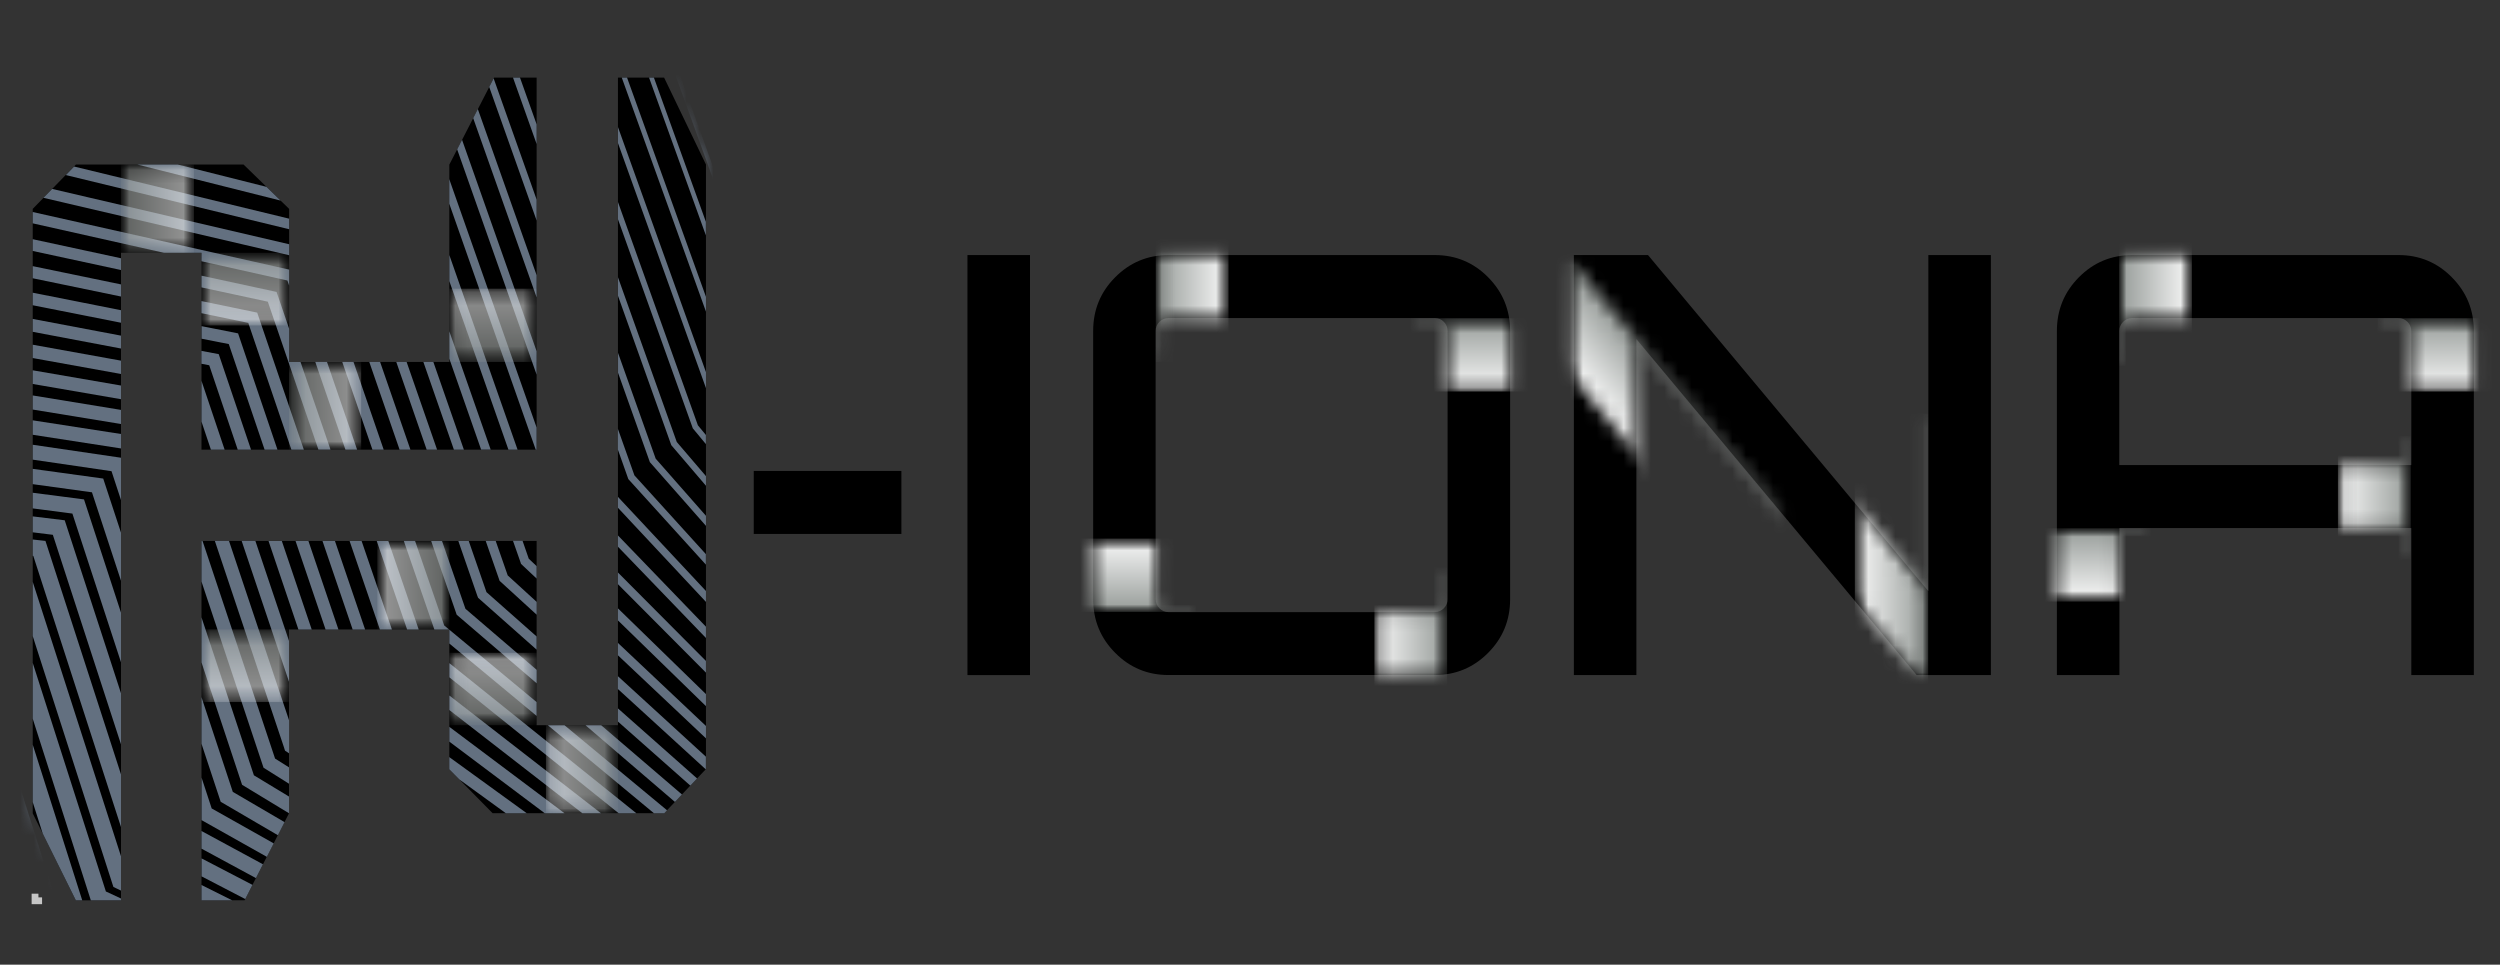
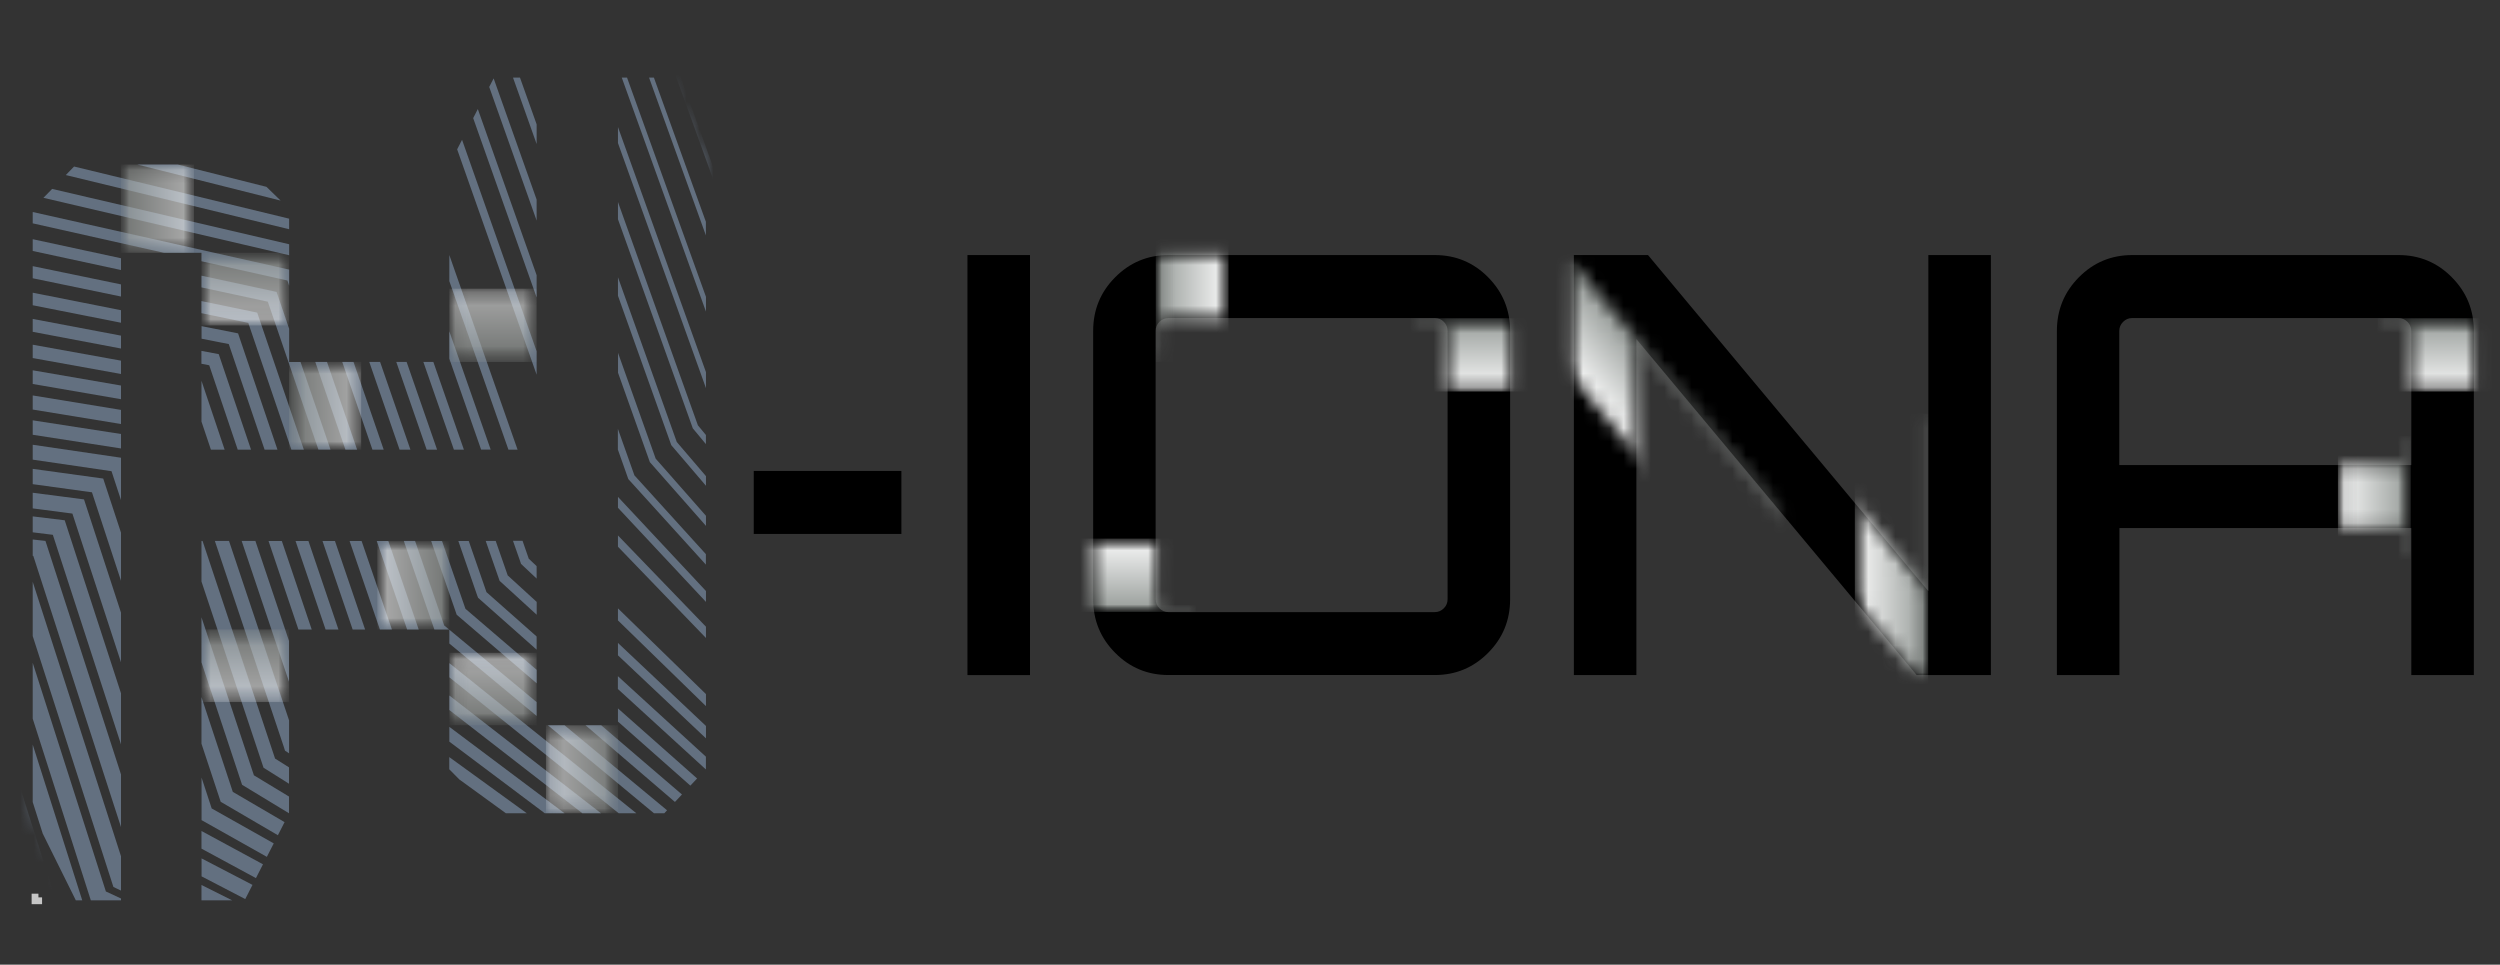
<svg xmlns="http://www.w3.org/2000/svg" width="184" height="71" viewBox="0 0 184 71" fill="none">
  <rect x="0" y="0" width="184" height="71" fill="#333333" stroke="none" />
  <g id="Frame">
    <g id="Group">
      <g id="Calque 1">
        <g id="Group_2">
          <path id="Vector" d="M2.578 65.775V66.297H3.096" stroke="#C6C6C6" stroke-width="0.5" />
-           <path id="Vector_2" d="M36.364 5.711L33.071 12.115V26.638L21.281 26.643V15.374L17.926 12.11H5.587L2.408 15.374V59.862L5.582 66.266H8.906V18.607H14.829V33.094H39.496V5.711H36.364ZM45.481 5.711V53.374H39.496V39.811H14.829V66.26H18.003L21.271 59.857V46.329H33.071V56.618L36.255 59.851H48.888L51.959 56.602V12.11L48.878 5.711H45.487H45.481Z" fill="black" />
          <path id="Vector_3" d="M45.481 53.108L50.809 57.823L51.306 57.296L45.481 52.139V53.103V53.108ZM35.157 43.909L35.188 43.998L39.495 47.815V46.845L35.804 43.581L34.499 39.816H33.733L35.151 43.909H35.157ZM29.166 26.638L31.403 33.094H32.169L29.927 26.638H29.161H29.166ZM10.102 12.109L20.654 14.764L19.613 13.752L13.079 12.109H10.102Z" fill="#637080" />
          <path id="Vector_4" d="M43.094 53.38L49.675 59.023L50.193 58.475L44.249 53.38H43.089H43.094ZM33.577 45.151L33.614 45.245L39.501 50.293V49.302L34.256 44.807L32.532 39.816H31.734L33.583 45.156L33.577 45.151ZM27.178 26.638L29.409 33.094H30.207L27.975 26.638H27.178ZM4.836 12.882L21.28 16.871V16.094L5.452 12.256L4.841 12.887L4.836 12.882Z" fill="#637080" />
          <path id="Vector_5" d="M14.829 66.266H17.092L14.829 65.135V66.266ZM2.408 40.912H2.45L8.906 60.874V56.999L3.345 39.811L2.408 39.707V40.917V40.912Z" fill="#637080" />
          <path id="Vector_6" d="M45.482 27.42L47.812 33.965L47.828 34.012L51.96 38.705V37.965L48.258 33.756L45.487 25.971V27.42H45.482ZM37.757 5.711L39.497 10.602V9.153L38.27 5.711H37.752H37.757Z" fill="#637080" />
          <g id="Clip path group">
            <mask id="mask0_1580_12537" style="mask-type:luminance" maskUnits="userSpaceOnUse" x="2" y="5" width="50" height="62">
              <g id="clippath">
                <path id="Vector_7" d="M36.364 5.711L33.071 12.115V26.638L21.281 26.643V15.374L17.926 12.11H5.587L2.408 15.374V59.862L5.582 66.266H8.906V18.607H14.829V33.094H39.496V5.711H36.364ZM45.481 5.711V53.374H39.496V39.811H14.829V66.266H18.003L21.271 59.862V46.334H33.071V56.623L36.255 59.857H48.888L51.959 56.608V12.11L48.878 5.711H45.487H45.481Z" fill="white" />
              </g>
            </mask>
            <g mask="url(#mask0_1580_12537)">
              <g id="Group_3">
                <path id="Vector_8" d="M52.871 7.859L50.023 0H49.723L52.871 8.683V7.859Z" fill="#637080" />
                <path id="Vector_9" d="M52.87 13.35L48.044 0H47.713L52.87 14.257V13.35Z" fill="#637080" />
              </g>
            </g>
          </g>
          <path id="Vector_10" d="M47.77 5.711L51.953 17.324V16.323L48.127 5.711H47.77Z" fill="#637080" />
          <path id="Vector_11" d="M45.762 5.711L51.959 22.936V21.846L46.15 5.711H45.762Z" fill="#637080" />
          <path id="Vector_12" d="M45.482 10.53L51.96 28.568V27.39L45.482 9.352V10.53Z" fill="#637080" />
          <path id="Vector_13" d="M45.482 16.136L50.976 31.484L50.986 31.52L51.955 32.688V32.016L51.364 31.301L45.482 14.869V16.136Z" fill="#637080" />
          <path id="Vector_14" d="M45.482 21.767L49.392 32.724L49.407 32.765L51.96 35.754V35.044L49.811 32.531L45.482 20.406V21.767Z" fill="#637080" />
          <path id="Vector_15" d="M45.481 33.104L46.227 35.211L46.242 35.258L51.953 41.557V40.785L46.693 34.986L45.476 31.56V33.104H45.481ZM36.006 6.399L39.496 16.234V14.69L36.332 5.768L36.006 6.399Z" fill="#637080" />
          <path id="Vector_16" d="M45.482 37.374L51.959 44.3V43.497L45.482 36.571V37.374ZM34.826 8.693L39.496 21.892V20.254L35.168 8.025L34.826 8.693Z" fill="#637080" />
          <path id="Vector_17" d="M45.481 40.238L51.958 46.955V46.125L45.481 39.409V40.238ZM33.645 10.988L39.495 27.576V25.85L34.007 10.289L33.645 10.993V10.988Z" fill="#637080" />
-           <path id="Vector_18" d="M45.481 42.997L51.958 49.505V48.645L45.481 42.136V42.997ZM33.07 15.004L39.428 33.094H39.495V31.467L33.065 13.184V15.009L33.07 15.004Z" fill="#637080" />
          <path id="Vector_19" d="M45.481 45.662L51.959 51.972V51.086L45.481 44.776V45.662ZM33.07 20.689L37.42 33.095H38.093L33.07 18.77V20.689Z" fill="#637080" />
          <path id="Vector_20" d="M45.481 48.232L51.959 54.344V53.431L45.481 47.32V48.237V48.232ZM38.321 41.422L38.346 41.5L39.496 42.584V41.667L38.916 41.119L38.46 39.805H37.756L38.321 41.416V41.422ZM33.07 26.398L35.411 33.093H36.115L33.07 24.385V26.398Z" fill="#637080" />
          <path id="Vector_21" d="M45.482 50.716L51.944 56.624L51.954 56.608V55.691L45.477 49.767V50.705L45.482 50.716ZM36.742 42.669L36.773 42.752L39.501 45.245V44.301L37.368 42.351L36.483 39.811H35.748L36.742 42.664V42.669ZM31.16 26.639L33.407 33.095H34.142L31.895 26.639H31.16Z" fill="#637080" />
          <path id="Vector_22" d="M40.325 53.381L48.133 59.857H48.889L49.096 59.638L41.552 53.381H40.325ZM33.071 47.363L39.496 52.692V51.675L33.071 46.346V47.363ZM31.973 46.335H33.055L32.693 46.033L30.549 39.812H29.721L31.968 46.33L31.973 46.335ZM25.19 26.639L27.411 33.095H28.24L26.019 26.639H25.19ZM3.2 14.561L21.281 18.785V17.977L3.837 13.904L3.195 14.561H3.2Z" fill="#637080" />
          <path id="Vector_23" d="M33.071 49.849L45.538 59.857H46.838L33.071 48.806V49.849ZM29.964 46.334H30.818L28.581 39.816H27.727L29.964 46.334ZM23.207 26.643L25.423 33.094H26.283L24.067 26.638H23.212L23.207 26.643ZM2.408 16.438L12.07 18.607H14.829V19.228L21.151 20.646L21.281 21.022V19.843L2.408 15.604V16.438Z" fill="#637080" />
          <path id="Vector_24" d="M33.071 52.258L42.862 59.856H44.234L33.071 51.189V52.258ZM27.96 46.334H28.846L26.614 39.816H25.729L27.96 46.334ZM14.829 21.152L19.712 22.205L23.435 33.093H24.325L22.12 26.643H21.281V24.197L20.432 21.709L20.354 21.485L14.829 20.291V21.157V21.152ZM2.408 18.471L8.906 19.874V19.008L2.408 17.605V18.471Z" fill="#637080" />
          <path id="Vector_25" d="M33.071 54.585L40.097 59.857H41.552L33.071 53.495V54.585ZM25.956 46.335H26.873L24.652 39.816H23.735L25.956 46.335ZM14.829 23.05L18.273 23.765L21.447 33.094H22.363L18.93 23.009L14.824 22.159V23.05H14.829ZM2.408 20.48L8.906 21.825V20.933L2.408 19.588V20.48Z" fill="#637080" />
          <path id="Vector_26" d="M33.071 56.623L33.801 57.364L37.233 59.856H38.771L33.065 55.721V56.623H33.071ZM23.963 46.334H24.91L22.7 39.816H21.752L23.963 46.334ZM14.829 24.927L16.838 25.324L19.474 33.094H20.421L17.522 24.536L14.835 24.004V24.927H14.829ZM2.408 22.466L8.906 23.754V22.831L2.408 21.543V22.466Z" fill="#637080" />
          <path id="Vector_27" d="M21.964 46.334H22.943L20.742 39.816H19.764L21.964 46.334ZM14.829 26.774L15.399 26.883L17.496 33.094H18.475L16.098 26.064L14.824 25.825V26.774H14.829ZM2.408 24.422L8.906 25.652V24.703L2.408 23.473V24.422Z" fill="#637080" />
          <path id="Vector_28" d="M21.271 50.178V47.174L18.796 39.811H17.786L21.271 50.178ZM14.829 31.029L15.523 33.094H16.533L14.829 28.025V31.029ZM2.408 26.352L8.906 27.525V26.544L2.408 25.371V26.352Z" fill="#637080" />
          <path id="Vector_29" d="M20.924 55.091L20.981 55.252L21.276 55.445V53.02L16.854 39.811H15.813L20.929 55.091H20.924ZM2.408 28.26L8.906 29.382V28.375L2.408 27.254V28.26Z" fill="#637080" />
          <path id="Vector_30" d="M14.829 42.8L19.339 56.332L19.396 56.504L21.271 57.683V56.478L20.245 55.831L14.907 39.812H14.829V42.8ZM2.408 30.143L8.906 31.207V30.169L2.408 29.105V30.143Z" fill="#637080" />
          <path id="Vector_31" d="M14.829 48.749L17.817 57.761L21.271 59.857V58.626L18.687 57.062L14.829 45.433V48.755V48.749ZM2.408 31.999L8.906 33.006V31.942L2.408 30.936V31.999Z" fill="#637080" />
          <path id="Vector_32" d="M14.829 54.736L16.243 59.012L20.453 61.473L20.944 60.509L17.134 58.282L14.829 51.31V54.741V54.736ZM2.408 33.83L8.207 34.679L8.906 36.807V33.689L2.408 32.734V33.83Z" fill="#637080" />
          <path id="Vector_33" d="M14.829 60.358L19.64 63.064L20.147 62.073L15.58 59.502L14.835 57.229V60.352L14.829 60.358ZM2.408 35.634L6.768 36.234L8.906 42.747V39.206L7.596 35.222L2.408 34.508V35.629V35.634Z" fill="#637080" />
          <path id="Vector_34" d="M14.829 62.46L18.837 64.629L19.355 63.612L14.829 61.161V62.46ZM2.408 37.418L5.328 37.799L8.906 48.745V45.094L6.183 36.756L2.408 36.266V37.418Z" fill="#637080" />
          <path id="Vector_35" d="M14.829 64.497L18.05 66.171L18.583 65.128L14.835 63.178V64.497H14.829ZM2.408 39.179L3.889 39.362L8.906 54.787V51.027L4.764 38.293L2.408 38.006V39.184V39.179Z" fill="#637080" />
          <path id="Vector_36" d="M2.408 46.815L8.264 65.025L8.347 65.281L8.906 65.547V63.023L2.408 42.82V46.815Z" fill="#637080" />
          <path id="Vector_37" d="M2.408 52.894L6.685 66.265H8.906V66.13L7.793 65.613L2.408 48.785V52.894Z" fill="#637080" />
          <path id="Vector_38" d="M2.408 59.032L3.143 61.347L5.582 66.265H6.053L2.408 54.803V59.032Z" fill="#637080" />
          <g id="Clip path group_2">
            <mask id="mask1_1580_12537" style="mask-type:luminance" maskUnits="userSpaceOnUse" x="2" y="5" width="50" height="62">
              <g id="clippath-1">
                <path id="Vector_39" d="M36.364 5.711L33.071 12.115V26.638L21.281 26.643V15.374L17.926 12.11H5.587L2.408 15.374V59.862L5.582 66.266H8.906V18.607H14.829V33.094H39.496V5.711H36.364ZM45.481 5.711V53.374H39.496V39.811H14.829V66.266H18.003L21.271 59.862V46.334H33.071V56.623L36.255 59.857H48.888L51.959 56.608V12.11L48.878 5.711H45.487H45.481Z" fill="white" />
              </g>
            </mask>
            <g mask="url(#mask1_1580_12537)">
              <g id="Group_4">
                <path id="Vector_40" d="M0 57.609L3.609 69.04L8.258 71.001H11.65L4.675 68.059L0 53.26V57.609Z" fill="#637080" />
                <path id="Vector_41" d="M0 63.82L2.035 70.297L3.78 71.001H7.389L3.117 69.28L0 59.346V63.82Z" fill="#637080" />
              </g>
            </g>
          </g>
          <g id="Group_5" opacity="0.6">
            <g id="Group_6">
              <g id="Group_7" style="mix-blend-mode:multiply">
                <g id="Clip path group_3">
                  <mask id="mask2_1580_12537" style="mask-type:luminance" maskUnits="userSpaceOnUse" x="8" y="12" width="7" height="7">
                    <g id="clippath-2">
                      <path id="Vector_42" d="M14.276 12.109H8.896V18.607H14.276V12.109Z" fill="white" />
                    </g>
                  </mask>
                  <g mask="url(#mask2_1580_12537)">
                    <g id="Group_8">
                      <g id="Clip path group_4">
                        <mask id="mask3_1580_12537" style="mask-type:luminance" maskUnits="userSpaceOnUse" x="8" y="12" width="7" height="7">
                          <g id="clippath-3">
                            <path id="Vector_43" d="M14.276 12.109H8.896V18.607H14.276V12.109Z" fill="white" />
                          </g>
                        </mask>
                        <g mask="url(#mask3_1580_12537)">
                          <g id="Group_9">
                            <g id="Group_10">
                              <path id="Vector_44" d="M14.276 12.109H8.896V18.607H14.276V12.109Z" fill="url(#paint0_linear_1580_12537)" />
                            </g>
                          </g>
                        </g>
                      </g>
                    </g>
                  </g>
                </g>
              </g>
              <g id="Group_11" style="mix-blend-mode:multiply">
                <g id="Clip path group_5">
                  <mask id="mask4_1580_12537" style="mask-type:luminance" maskUnits="userSpaceOnUse" x="21" y="26" width="6" height="8">
                    <g id="clippath-4">
                      <path id="Vector_45" d="M26.584 26.639H21.271V33.095H26.584V26.639Z" fill="white" />
                    </g>
                  </mask>
                  <g mask="url(#mask4_1580_12537)">
                    <g id="Group_12">
                      <g id="Clip path group_6">
                        <mask id="mask5_1580_12537" style="mask-type:luminance" maskUnits="userSpaceOnUse" x="21" y="26" width="6" height="8">
                          <g id="clippath-5">
                            <path id="Vector_46" d="M26.584 26.639H21.271V33.095H26.584V26.639Z" fill="white" />
                          </g>
                        </mask>
                        <g mask="url(#mask5_1580_12537)">
                          <g id="Group_13">
                            <g id="Group_14">
                              <path id="Vector_47" d="M26.584 26.639H21.271V33.095H26.584V26.639Z" fill="url(#paint1_linear_1580_12537)" />
                            </g>
                          </g>
                        </g>
                      </g>
                    </g>
                  </g>
                </g>
              </g>
              <g id="Group_15" style="mix-blend-mode:multiply">
                <g id="Clip path group_7">
                  <mask id="mask6_1580_12537" style="mask-type:luminance" maskUnits="userSpaceOnUse" x="14" y="18" width="8" height="6">
                    <g id="clippath-6">
                      <path id="Vector_48" d="M21.276 18.607H14.83V23.953H21.276V18.607Z" fill="white" />
                    </g>
                  </mask>
                  <g mask="url(#mask6_1580_12537)">
                    <g id="Group_16">
                      <g id="Clip path group_8">
                        <mask id="mask7_1580_12537" style="mask-type:luminance" maskUnits="userSpaceOnUse" x="14" y="18" width="8" height="6">
                          <g id="clippath-7">
                            <path id="Vector_49" d="M21.276 18.607H14.83V23.953H21.276V18.607Z" fill="white" />
                          </g>
                        </mask>
                        <g mask="url(#mask7_1580_12537)">
                          <g id="Group_17">
                            <g id="Group_18">
                              <path id="Vector_50" d="M21.276 18.607H14.83V23.953H21.276V18.607Z" fill="url(#paint2_linear_1580_12537)" />
                            </g>
                          </g>
                        </g>
                      </g>
                    </g>
                  </g>
                </g>
              </g>
              <g id="Group_19" style="mix-blend-mode:multiply">
                <g id="Clip path group_9">
                  <mask id="mask8_1580_12537" style="mask-type:luminance" maskUnits="userSpaceOnUse" x="33" y="21" width="7" height="6">
                    <g id="clippath-8">
                      <path id="Vector_51" d="M39.496 21.246H33.07V26.643H39.496V21.246Z" fill="white" />
                    </g>
                  </mask>
                  <g mask="url(#mask8_1580_12537)">
                    <g id="Group_20">
                      <g id="Clip path group_10">
                        <mask id="mask9_1580_12537" style="mask-type:luminance" maskUnits="userSpaceOnUse" x="33" y="21" width="7" height="6">
                          <g id="clippath-9">
                            <path id="Vector_52" d="M39.496 21.246H33.07V26.643H39.496V21.246Z" fill="white" />
                          </g>
                        </mask>
                        <g mask="url(#mask9_1580_12537)">
                          <g id="Group_21">
                            <g id="Group_22">
                              <path id="Vector_53" d="M39.496 21.246H33.07V26.643H39.496V21.246Z" fill="url(#paint3_linear_1580_12537)" />
                            </g>
                          </g>
                        </g>
                      </g>
                    </g>
                  </g>
                </g>
              </g>
              <g id="Group_23" style="mix-blend-mode:multiply">
                <g id="Clip path group_11">
                  <mask id="mask10_1580_12537" style="mask-type:luminance" maskUnits="userSpaceOnUse" x="40" y="53" width="6" height="7">
                    <g id="clippath-10">
                      <path id="Vector_54" d="M45.487 53.375H40.18V59.857H45.487V53.375Z" fill="white" />
                    </g>
                  </mask>
                  <g mask="url(#mask10_1580_12537)">
                    <g id="Group_24">
                      <g id="Clip path group_12">
                        <mask id="mask11_1580_12537" style="mask-type:luminance" maskUnits="userSpaceOnUse" x="40" y="53" width="6" height="7">
                          <g id="clippath-11">
                            <path id="Vector_55" d="M45.487 53.375H40.18V59.857H45.487V53.375Z" fill="white" />
                          </g>
                        </mask>
                        <g mask="url(#mask11_1580_12537)">
                          <g id="Group_25">
                            <g id="Group_26">
                              <path id="Vector_56" d="M45.487 53.375H40.18V59.857H45.487V53.375Z" fill="url(#paint4_linear_1580_12537)" />
                            </g>
                          </g>
                        </g>
                      </g>
                    </g>
                  </g>
                </g>
              </g>
              <g id="Group_27" style="mix-blend-mode:multiply">
                <g id="Clip path group_13">
                  <mask id="mask12_1580_12537" style="mask-type:luminance" maskUnits="userSpaceOnUse" x="27" y="39" width="7" height="8">
                    <g id="clippath-12">
                      <path id="Vector_57" d="M33.077 39.826H27.77V46.324H33.077V39.826Z" fill="white" />
                    </g>
                  </mask>
                  <g mask="url(#mask12_1580_12537)">
                    <g id="Group_28">
                      <g id="Clip path group_14">
                        <mask id="mask13_1580_12537" style="mask-type:luminance" maskUnits="userSpaceOnUse" x="27" y="39" width="7" height="8">
                          <g id="clippath-13">
                            <path id="Vector_58" d="M33.077 39.826H27.77V46.324H33.077V39.826Z" fill="white" />
                          </g>
                        </mask>
                        <g mask="url(#mask13_1580_12537)">
                          <g id="Group_29">
                            <g id="Group_30">
                              <path id="Vector_59" d="M33.077 39.826H27.77V46.324H33.077V39.826Z" fill="url(#paint5_linear_1580_12537)" />
                            </g>
                          </g>
                        </g>
                      </g>
                    </g>
                  </g>
                </g>
              </g>
              <g id="Group_31" style="mix-blend-mode:multiply">
                <g id="Clip path group_15">
                  <mask id="mask14_1580_12537" style="mask-type:luminance" maskUnits="userSpaceOnUse" x="33" y="48" width="7" height="6">
                    <g id="clippath-14">
                      <path id="Vector_60" d="M39.496 48.045H33.076V53.374H39.496V48.045Z" fill="white" />
                    </g>
                  </mask>
                  <g mask="url(#mask14_1580_12537)">
                    <g id="Group_32">
                      <g id="Clip path group_16">
                        <mask id="mask15_1580_12537" style="mask-type:luminance" maskUnits="userSpaceOnUse" x="33" y="48" width="7" height="6">
                          <g id="clippath-15">
                            <path id="Vector_61" d="M39.496 48.045H33.076V53.374H39.496V48.045Z" fill="white" />
                          </g>
                        </mask>
                        <g mask="url(#mask15_1580_12537)">
                          <g id="Group_33">
                            <g id="Group_34">
                              <path id="Vector_62" d="M39.496 48.045H33.076V53.374H39.496V48.045Z" fill="url(#paint6_linear_1580_12537)" />
                            </g>
                          </g>
                        </g>
                      </g>
                    </g>
                  </g>
                </g>
              </g>
              <g id="Group_35" style="mix-blend-mode:multiply">
                <g id="Clip path group_17">
                  <mask id="mask16_1580_12537" style="mask-type:luminance" maskUnits="userSpaceOnUse" x="14" y="46" width="8" height="6">
                    <g id="clippath-16">
                      <path id="Vector_63" d="M21.276 46.324H14.83V51.669H21.276V46.324Z" fill="white" />
                    </g>
                  </mask>
                  <g mask="url(#mask16_1580_12537)">
                    <g id="Group_36">
                      <g id="Clip path group_18">
                        <mask id="mask17_1580_12537" style="mask-type:luminance" maskUnits="userSpaceOnUse" x="14" y="46" width="8" height="6">
                          <g id="clippath-17">
                            <path id="Vector_64" d="M21.276 46.324H14.83V51.669H21.276V46.324Z" fill="white" />
                          </g>
                        </mask>
                        <g mask="url(#mask17_1580_12537)">
                          <g id="Group_37">
                            <g id="Group_38">
                              <path id="Vector_65" d="M21.276 46.324H14.83V51.669H21.276V46.324Z" fill="url(#paint7_linear_1580_12537)" />
                            </g>
                          </g>
                        </g>
                      </g>
                    </g>
                  </g>
                </g>
              </g>
            </g>
          </g>
          <path id="Vector_66" d="M75.808 18.773H71.205V49.687H75.808V18.773Z" fill="black" />
          <g id="Group_39">
            <path id="Vector_67" d="M85.997 18.773H105.605C107.138 18.773 108.448 19.316 109.525 20.406C110.602 21.496 111.145 22.81 111.145 24.353V44.102C111.145 45.645 110.607 46.965 109.525 48.05C108.443 49.139 107.138 49.682 105.605 49.682H85.997C84.465 49.682 83.155 49.139 82.078 48.05C80.996 46.965 80.457 45.645 80.457 44.102V24.353C80.457 22.81 80.996 21.49 82.078 20.406C83.155 19.321 84.465 18.773 85.997 18.773ZM85.997 45.051H105.605C105.859 45.051 106.081 44.957 106.268 44.769C106.454 44.582 106.542 44.363 106.542 44.102V24.353C106.542 24.098 106.449 23.873 106.268 23.686C106.081 23.498 105.864 23.409 105.605 23.409H85.997C85.743 23.409 85.521 23.503 85.334 23.686C85.148 23.868 85.055 24.093 85.055 24.353V44.102C85.055 44.357 85.148 44.582 85.334 44.769C85.521 44.957 85.738 45.051 85.997 45.051Z" fill="black" />
            <path id="Vector_68" d="M141.926 43.507V18.773H146.529V49.687H141.072L120.439 24.958V49.687H115.836V18.773H121.293L141.926 43.507Z" fill="black" />
            <path id="Vector_69" d="M156.927 18.773H176.535C178.067 18.773 179.377 19.316 180.454 20.406C181.536 21.496 182.075 22.81 182.075 24.358V49.687H177.472V38.866H155.99V49.687H151.387V24.358C151.387 22.815 151.925 21.496 153.007 20.406C154.089 19.316 155.394 18.773 156.927 18.773ZM155.99 34.23H177.472V24.358C177.472 24.103 177.379 23.879 177.192 23.691C177.006 23.503 176.789 23.409 176.53 23.409H156.922C156.668 23.409 156.445 23.503 156.259 23.691C156.073 23.879 155.979 24.098 155.979 24.358V34.23H155.99Z" fill="black" />
            <path id="Vector_70" d="M66.343 34.662H55.475V39.298H66.343V34.662Z" fill="black" />
          </g>
          <g id="Clip path group_19">
            <mask id="mask18_1580_12537" style="mask-type:luminance" maskUnits="userSpaceOnUse" x="151" y="18" width="32" height="32">
              <g id="clippath-18">
                <path id="Vector_71" d="M155.958 24.358C155.958 24.103 156.052 23.879 156.238 23.691C156.424 23.503 156.642 23.409 156.901 23.409H176.509C176.762 23.409 176.985 23.503 177.171 23.691C177.358 23.879 177.451 24.098 177.451 24.358V34.23H155.969V24.358H155.958ZM156.896 18.773C155.363 18.773 154.053 19.316 152.976 20.406C151.894 21.496 151.355 22.81 151.355 24.358V49.687H155.958V38.866H177.441V49.687H182.044V24.358C182.044 22.815 181.505 21.496 180.423 20.406C179.341 19.321 178.036 18.773 176.504 18.773H156.896Z" fill="white" />
              </g>
            </mask>
            <g mask="url(#mask18_1580_12537)">
              <g id="Group_40">
                <g id="Group_41" style="mix-blend-mode:multiply">
                  <g id="Clip path group_20">
                    <mask id="mask19_1580_12537" style="mask-type:luminance" maskUnits="userSpaceOnUse" x="155" y="17" width="7" height="10">
                      <g id="clippath-19">
                        <path id="Vector_72" d="M161.328 17.846H155.969V26.919H161.328V17.846Z" fill="white" />
                      </g>
                    </mask>
                    <g mask="url(#mask19_1580_12537)">
                      <g id="Group_42">
                        <g id="Clip path group_21">
                          <mask id="mask20_1580_12537" style="mask-type:luminance" maskUnits="userSpaceOnUse" x="155" y="17" width="7" height="10">
                            <g id="clippath-20">
                              <path id="Vector_73" d="M161.322 17.846H155.969V26.919H161.322V17.846Z" fill="white" />
                            </g>
                          </mask>
                          <g mask="url(#mask20_1580_12537)">
                            <g id="Group_43">
                              <g id="Group_44">
-                                 <path id="Vector_74" d="M161.322 17.846H155.969V26.919H161.322V17.846Z" fill="url(#paint8_linear_1580_12537)" />
-                               </g>
+                                 </g>
                            </g>
                          </g>
                        </g>
                      </g>
                    </g>
                  </g>
                </g>
                <g id="Group_45" style="mix-blend-mode:multiply">
                  <g id="Clip path group_22">
                    <mask id="mask21_1580_12537" style="mask-type:luminance" maskUnits="userSpaceOnUse" x="174" y="23" width="10" height="6">
                      <g id="clippath-21">
                        <path id="Vector_75" d="M183.999 23.42H174.99V28.817H183.999V23.42Z" fill="white" />
                      </g>
                    </mask>
                    <g mask="url(#mask21_1580_12537)">
                      <g id="Group_46">
                        <g id="Clip path group_23">
                          <mask id="mask22_1580_12537" style="mask-type:luminance" maskUnits="userSpaceOnUse" x="174" y="23" width="10" height="6">
                            <g id="clippath-22">
                              <path id="Vector_76" d="M183.999 23.42H174.99V28.817H183.999V23.42Z" fill="white" />
                            </g>
                          </mask>
                          <g mask="url(#mask22_1580_12537)">
                            <g id="Group_47">
                              <g id="Group_48">
                                <path id="Vector_77" d="M183.999 23.42H174.99V28.817H183.999V23.42Z" fill="url(#paint9_linear_1580_12537)" />
                              </g>
                            </g>
                          </g>
                        </g>
                      </g>
                    </g>
                  </g>
                </g>
                <g id="Group_49" style="mix-blend-mode:multiply">
                  <g id="Clip path group_24">
                    <mask id="mask23_1580_12537" style="mask-type:luminance" maskUnits="userSpaceOnUse" x="149" y="38" width="10" height="7">
                      <g id="clippath-23">
-                         <path id="Vector_78" d="M158.283 38.877H149.273V44.269H158.283V38.877Z" fill="white" />
-                       </g>
+                         </g>
                    </mask>
                    <g mask="url(#mask23_1580_12537)">
                      <g id="Group_50">
                        <g id="Clip path group_25">
                          <mask id="mask24_1580_12537" style="mask-type:luminance" maskUnits="userSpaceOnUse" x="149" y="38" width="10" height="7">
                            <g id="clippath-24">
                              <path id="Vector_79" d="M158.283 38.877H149.273V44.274H158.283V38.877Z" fill="white" />
                            </g>
                          </mask>
                          <g mask="url(#mask24_1580_12537)">
                            <g id="Group_51">
                              <g id="Group_52">
                                <path id="Vector_80" d="M158.283 38.877H149.273V44.274H158.283V38.877Z" fill="url(#paint10_linear_1580_12537)" />
                              </g>
                            </g>
                          </g>
                        </g>
                      </g>
                    </g>
                  </g>
                </g>
                <g id="Group_53" style="mix-blend-mode:multiply">
                  <g id="Clip path group_26">
                    <mask id="mask25_1580_12537" style="mask-type:luminance" maskUnits="userSpaceOnUse" x="172" y="32" width="6" height="10">
                      <g id="clippath-25">
                        <path id="Vector_81" d="M177.429 32.103H172.07V41.177H177.429V32.103Z" fill="white" />
                      </g>
                    </mask>
                    <g mask="url(#mask25_1580_12537)">
                      <g id="Group_54">
                        <g id="Clip path group_27">
                          <mask id="mask26_1580_12537" style="mask-type:luminance" maskUnits="userSpaceOnUse" x="172" y="32" width="6" height="10">
                            <g id="clippath-26">
                              <path id="Vector_82" d="M177.429 32.103H172.07V41.177H177.429V32.103Z" fill="white" />
                            </g>
                          </mask>
                          <g mask="url(#mask26_1580_12537)">
                            <g id="Group_55">
                              <g id="Group_56">
                                <path id="Vector_83" d="M177.429 32.103H172.07V41.177H177.429V32.103Z" fill="url(#paint11_linear_1580_12537)" />
                              </g>
                            </g>
                          </g>
                        </g>
                      </g>
                    </g>
                  </g>
                </g>
              </g>
            </g>
          </g>
          <g id="Clip path group_28">
            <mask id="mask27_1580_12537" style="mask-type:luminance" maskUnits="userSpaceOnUse" x="80" y="18" width="32" height="32">
              <g id="clippath-27">
                <path id="Vector_84" d="M85.334 44.769C85.148 44.582 85.06 44.363 85.06 44.102V24.353C85.06 24.098 85.153 23.873 85.334 23.686C85.521 23.498 85.738 23.404 85.997 23.404H105.605C105.859 23.404 106.081 23.498 106.268 23.686C106.454 23.873 106.547 24.093 106.547 24.353V44.102C106.547 44.357 106.454 44.582 106.268 44.769C106.081 44.957 105.864 45.051 105.605 45.051H85.997C85.743 45.051 85.521 44.957 85.334 44.769ZM85.997 18.773C84.465 18.773 83.155 19.316 82.078 20.406C80.996 21.496 80.457 22.81 80.457 24.358V44.107C80.457 45.651 80.996 46.97 82.078 48.06C83.16 49.15 84.465 49.692 85.997 49.692H105.605C107.138 49.692 108.448 49.15 109.525 48.06C110.602 46.97 111.145 45.656 111.145 44.107V24.358C111.145 22.815 110.607 21.496 109.525 20.406C108.443 19.321 107.138 18.773 105.605 18.773H85.997Z" fill="white" />
              </g>
            </mask>
            <g mask="url(#mask27_1580_12537)">
              <g id="Group_57">
                <g id="Group_58" style="mix-blend-mode:multiply">
                  <g id="Clip path group_29">
                    <mask id="mask28_1580_12537" style="mask-type:luminance" maskUnits="userSpaceOnUse" x="85" y="17" width="6" height="10">
                      <g id="clippath-28">
                        <path id="Vector_85" d="M90.423 17.564H85.064V26.638H90.423V17.564Z" fill="white" />
                      </g>
                    </mask>
                    <g mask="url(#mask28_1580_12537)">
                      <g id="Group_59">
                        <g id="Clip path group_30">
                          <mask id="mask29_1580_12537" style="mask-type:luminance" maskUnits="userSpaceOnUse" x="85" y="17" width="6" height="10">
                            <g id="clippath-29">
                              <path id="Vector_86" d="M90.423 17.564H85.064V26.638H90.423V17.564Z" fill="white" />
                            </g>
                          </mask>
                          <g mask="url(#mask29_1580_12537)">
                            <g id="Group_60">
                              <g id="Group_61">
                                <path id="Vector_87" d="M90.418 17.564H85.064V26.638H90.418V17.564Z" fill="url(#paint12_linear_1580_12537)" />
                              </g>
                            </g>
                          </g>
                        </g>
                      </g>
                    </g>
                  </g>
                </g>
                <g id="Group_62" style="mix-blend-mode:multiply">
                  <g id="Clip path group_31">
                    <mask id="mask30_1580_12537" style="mask-type:luminance" maskUnits="userSpaceOnUse" x="78" y="39" width="11" height="7">
                      <g id="clippath-30">
                        <path id="Vector_88" d="M88.005 39.639H78.996V45.031H88.005V39.639Z" fill="white" />
                      </g>
                    </mask>
                    <g mask="url(#mask30_1580_12537)">
                      <g id="Group_63">
                        <g id="Clip path group_32">
                          <mask id="mask31_1580_12537" style="mask-type:luminance" maskUnits="userSpaceOnUse" x="78" y="39" width="11" height="7">
                            <g id="clippath-31">
                              <path id="Vector_89" d="M88.005 39.639H78.996V45.036H88.005V39.639Z" fill="white" />
                            </g>
                          </mask>
                          <g mask="url(#mask31_1580_12537)">
                            <g id="Group_64">
                              <g id="Group_65">
                                <path id="Vector_90" d="M88.005 39.639H78.996V45.036H88.005V39.639Z" fill="url(#paint13_linear_1580_12537)" />
                              </g>
                            </g>
                          </g>
                        </g>
                      </g>
                    </g>
                  </g>
                </g>
                <g id="Group_66" style="mix-blend-mode:multiply">
                  <g id="Clip path group_33">
                    <mask id="mask32_1580_12537" style="mask-type:luminance" maskUnits="userSpaceOnUse" x="101" y="41" width="6" height="10">
                      <g id="clippath-32">
                        <path id="Vector_91" d="M106.51 41.762H101.156V50.836H106.51V41.762Z" fill="white" />
                      </g>
                    </mask>
                    <g mask="url(#mask32_1580_12537)">
                      <g id="Group_67">
                        <g id="Clip path group_34">
                          <mask id="mask33_1580_12537" style="mask-type:luminance" maskUnits="userSpaceOnUse" x="101" y="41" width="6" height="10">
                            <g id="clippath-33">
-                               <path id="Vector_92" d="M106.515 41.762H101.156V50.836H106.515V41.762Z" fill="white" />
-                             </g>
+                               </g>
                          </mask>
                          <g mask="url(#mask33_1580_12537)">
                            <g id="Group_68">
                              <g id="Group_69">
                                <path id="Vector_93" d="M106.51 41.762H101.156V50.836H106.51V41.762Z" fill="url(#paint14_linear_1580_12537)" />
                              </g>
                            </g>
                          </g>
                        </g>
                      </g>
                    </g>
                  </g>
                </g>
                <g id="Group_70" style="mix-blend-mode:multiply">
                  <g id="Clip path group_35">
                    <mask id="mask34_1580_12537" style="mask-type:luminance" maskUnits="userSpaceOnUse" x="103" y="23" width="10" height="6">
                      <g id="clippath-34">
                        <path id="Vector_94" d="M112.843 23.42H103.834V28.817H112.843V23.42Z" fill="white" />
                      </g>
                    </mask>
                    <g mask="url(#mask34_1580_12537)">
                      <g id="Group_71">
                        <g id="Clip path group_36">
                          <mask id="mask35_1580_12537" style="mask-type:luminance" maskUnits="userSpaceOnUse" x="103" y="23" width="10" height="6">
                            <g id="clippath-35">
                              <path id="Vector_95" d="M112.843 23.42H103.834V28.817H112.843V23.42Z" fill="white" />
                            </g>
                          </mask>
                          <g mask="url(#mask35_1580_12537)">
                            <g id="Group_72">
                              <g id="Group_73">
                                <path id="Vector_96" d="M112.843 23.42H103.834V28.817H112.843V23.42Z" fill="url(#paint15_linear_1580_12537)" />
                              </g>
                            </g>
                          </g>
                        </g>
                      </g>
                    </g>
                  </g>
                </g>
              </g>
            </g>
          </g>
          <g id="Clip path group_37">
            <mask id="mask36_1580_12537" style="mask-type:luminance" maskUnits="userSpaceOnUse" x="115" y="18" width="32" height="32">
              <g id="clippath-36">
                <path id="Vector_97" d="M141.926 18.773V43.502L121.293 18.773H115.836V49.687H120.439V24.958L141.072 49.687H146.529V18.773H141.926Z" fill="white" />
              </g>
            </mask>
            <g mask="url(#mask36_1580_12537)">
              <g id="Group_74">
                <g id="Group_75" style="mix-blend-mode:multiply">
                  <g id="Clip path group_38">
                    <mask id="mask37_1580_12537" style="mask-type:luminance" maskUnits="userSpaceOnUse" x="111" y="18" width="21" height="24">
                      <g id="clippath-37">
                        <path id="Vector_98" d="M131.379 18.83H111.207V41.551H131.379V18.83Z" fill="white" />
                      </g>
                    </mask>
                    <g mask="url(#mask37_1580_12537)">
                      <g id="Group_76">
                        <g id="Clip path group_39">
                          <mask id="mask38_1580_12537" style="mask-type:luminance" maskUnits="userSpaceOnUse" x="111" y="18" width="21" height="24">
                            <g id="clippath-38">
                              <path id="Vector_99" d="M111.207 22.303L127.31 41.551L131.379 38.078L115.303 18.83L111.207 22.303Z" fill="white" />
                            </g>
                          </mask>
                          <g mask="url(#mask38_1580_12537)">
                            <g id="Group_77">
                              <g id="Group_78">
                                <path id="Vector_100" d="M123.003 8.821L100.09 28.268L119.581 51.564L142.494 32.117L123.003 8.821Z" fill="url(#paint16_linear_1580_12537)" />
                              </g>
                            </g>
                          </g>
                        </g>
                      </g>
                    </g>
                  </g>
                </g>
                <g id="Group_79" style="mix-blend-mode:multiply">
                  <g id="Clip path group_40">
                    <mask id="mask39_1580_12537" style="mask-type:luminance" maskUnits="userSpaceOnUse" x="136" y="30" width="6" height="21">
                      <g id="clippath-40">
                        <path id="Vector_101" d="M141.916 30.449H136.516V50.349H141.916V30.449Z" fill="white" />
                      </g>
                    </mask>
                    <g mask="url(#mask39_1580_12537)">
                      <g id="Group_80">
                        <g id="Clip path group_41">
                          <mask id="mask40_1580_12537" style="mask-type:luminance" maskUnits="userSpaceOnUse" x="136" y="30" width="6" height="21">
                            <g id="clippath-41">
                              <path id="Vector_102" d="M141.916 30.449H136.516V50.349H141.916V30.449Z" fill="white" />
                            </g>
                          </mask>
                          <g mask="url(#mask40_1580_12537)">
                            <g id="Group_81">
                              <g id="Group_82">
                                <path id="Vector_103" d="M141.916 30.449H136.516V50.349H141.916V30.449Z" fill="url(#paint17_linear_1580_12537)" />
                              </g>
                            </g>
                          </g>
                        </g>
                      </g>
                    </g>
                  </g>
                </g>
              </g>
            </g>
          </g>
        </g>
      </g>
    </g>
  </g>
  <defs>
    <linearGradient id="paint0_linear_1580_12537" x1="8.907" y1="15.304" x2="14.286" y2="15.304" gradientUnits="userSpaceOnUse">
      <stop stop-color="#9BA09D" />
      <stop offset="1" stop-color="white" />
    </linearGradient>
    <linearGradient id="paint1_linear_1580_12537" x1="21.263" y1="29.75" x2="26.575" y2="29.75" gradientUnits="userSpaceOnUse">
      <stop stop-color="#9BA09D" />
      <stop offset="1" stop-color="white" />
    </linearGradient>
    <linearGradient id="paint2_linear_1580_12537" x1="18.366" y1="18.542" x2="18.366" y2="23.887" gradientUnits="userSpaceOnUse">
      <stop stop-color="#9BA09D" />
      <stop offset="1" stop-color="white" />
    </linearGradient>
    <linearGradient id="paint3_linear_1580_12537" x1="37.208" y1="26.336" x2="37.208" y2="20.944" gradientUnits="userSpaceOnUse">
      <stop stop-color="#9BA09D" />
      <stop offset="1" stop-color="white" />
    </linearGradient>
    <linearGradient id="paint4_linear_1580_12537" x1="45.552" y1="56.931" x2="40.244" y2="56.931" gradientUnits="userSpaceOnUse">
      <stop stop-color="#9BA09D" />
      <stop offset="1" stop-color="white" />
    </linearGradient>
    <linearGradient id="paint5_linear_1580_12537" x1="33.141" y1="43.393" x2="27.834" y2="43.393" gradientUnits="userSpaceOnUse">
      <stop stop-color="#9BA09D" />
      <stop offset="1" stop-color="white" />
    </linearGradient>
    <linearGradient id="paint6_linear_1580_12537" x1="36.053" y1="53.416" x2="36.053" y2="48.086" gradientUnits="userSpaceOnUse">
      <stop stop-color="#9BA09D" />
      <stop offset="1" stop-color="white" />
    </linearGradient>
    <linearGradient id="paint7_linear_1580_12537" x1="18.366" y1="46.259" x2="18.366" y2="51.604" gradientUnits="userSpaceOnUse">
      <stop stop-color="#9BA09D" />
      <stop offset="1" stop-color="white" />
    </linearGradient>
    <linearGradient id="paint8_linear_1580_12537" x1="156.268" y1="23.311" x2="161.622" y2="23.311" gradientUnits="userSpaceOnUse">
      <stop stop-color="#9BA09D" />
      <stop offset="1" stop-color="white" />
    </linearGradient>
    <linearGradient id="paint9_linear_1580_12537" x1="178.573" y1="23.727" x2="178.573" y2="29.119" gradientUnits="userSpaceOnUse">
      <stop stop-color="#9BA09D" />
      <stop offset="1" stop-color="white" />
    </linearGradient>
    <linearGradient id="paint10_linear_1580_12537" x1="152.856" y1="39.184" x2="152.856" y2="44.576" gradientUnits="userSpaceOnUse">
      <stop stop-color="#9BA09D" />
      <stop offset="1" stop-color="white" />
    </linearGradient>
    <linearGradient id="paint11_linear_1580_12537" x1="177.124" y1="35.717" x2="171.771" y2="35.717" gradientUnits="userSpaceOnUse">
      <stop stop-color="#9BA09D" />
      <stop offset="1" stop-color="white" />
    </linearGradient>
    <linearGradient id="paint12_linear_1580_12537" x1="85.369" y1="23.03" x2="90.723" y2="23.03" gradientUnits="userSpaceOnUse">
      <stop stop-color="#9BA09D" />
      <stop offset="1" stop-color="white" />
    </linearGradient>
    <linearGradient id="paint13_linear_1580_12537" x1="84.423" y1="44.734" x2="84.423" y2="39.342" gradientUnits="userSpaceOnUse">
      <stop stop-color="#9BA09D" />
      <stop offset="1" stop-color="white" />
    </linearGradient>
    <linearGradient id="paint14_linear_1580_12537" x1="106.21" y1="45.37" x2="100.857" y2="45.37" gradientUnits="userSpaceOnUse">
      <stop stop-color="#9BA09D" />
      <stop offset="1" stop-color="white" />
    </linearGradient>
    <linearGradient id="paint15_linear_1580_12537" x1="107.422" y1="23.722" x2="107.422" y2="29.114" gradientUnits="userSpaceOnUse">
      <stop stop-color="#9BA09D" />
      <stop offset="1" stop-color="white" />
    </linearGradient>
    <linearGradient id="paint16_linear_1580_12537" x1="123.29" y1="28.845" x2="119.172" y2="32.291" gradientUnits="userSpaceOnUse">
      <stop stop-color="#9BA09D" />
      <stop offset="1" stop-color="white" />
    </linearGradient>
    <linearGradient id="paint17_linear_1580_12537" x1="141.604" y1="40.776" x2="136.204" y2="40.776" gradientUnits="userSpaceOnUse">
      <stop stop-color="#9BA09D" />
      <stop offset="1" stop-color="white" />
    </linearGradient>
  </defs>
</svg>